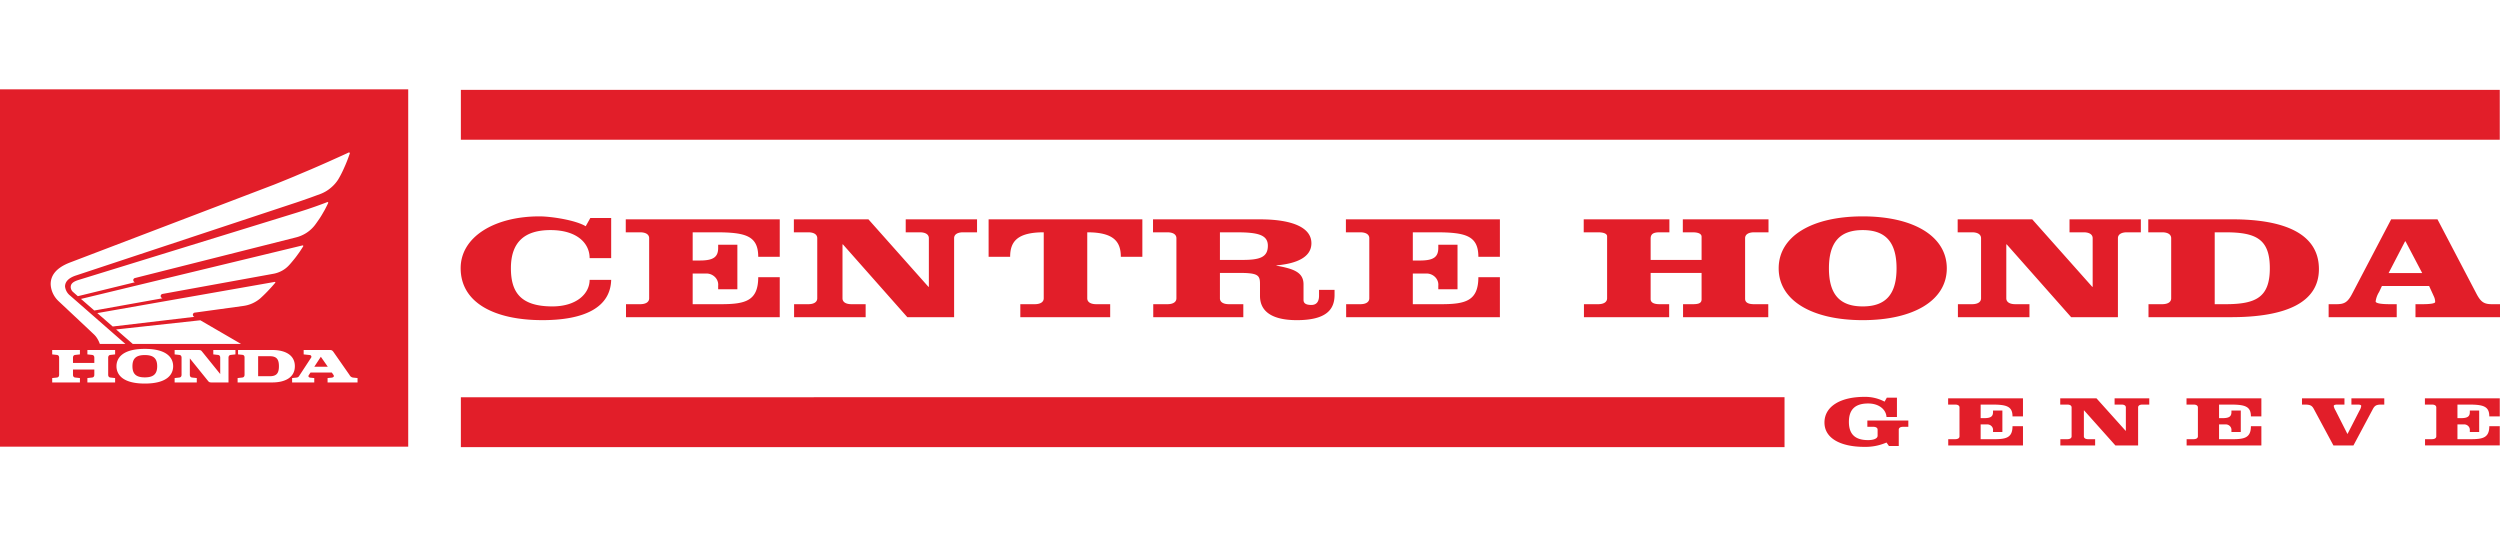
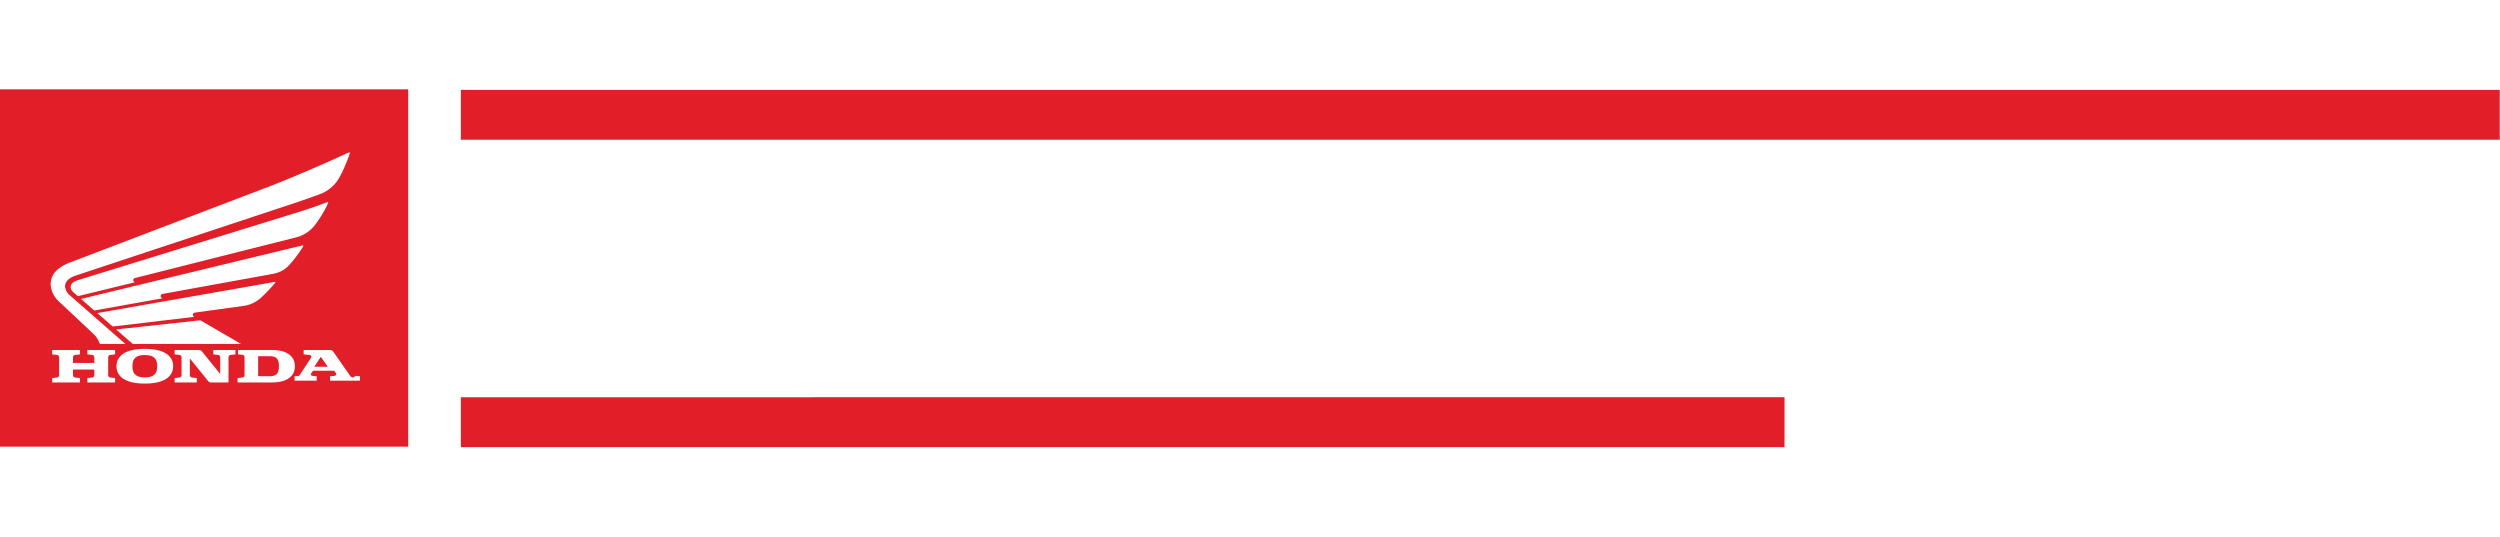
<svg xmlns="http://www.w3.org/2000/svg" xml:space="preserve" fill-rule="evenodd" stroke-linejoin="round" stroke-miterlimit="2" clip-rule="evenodd" viewBox="0 0 671 144">
  <g fill="#e21e29">
-     <path d="M123.697 24.114h547.241v13.392H123.697V24.114Zm0 82.504 355.271-.001v13.401l-355.271.001v-13.401ZM0 23.982h109.565v95.905H0V23.982Zm73.733 51.682-47.62 8.373 4.14 3.597 21.925-2.594a.615.615 0 0 1-.415-.588.593.593 0 0 1 .558-.55c.24-.029 12.187-1.68 13.003-1.791a8.774 8.774 0 0 0 4.523-2.018 36.927 36.927 0 0 0 1.866-1.804c.44-.462.753-.799 1.018-1.088.286-.31.899-1.005 1.144-1.318a.123.123 0 0 0 .032-.086c0-.075-.066-.137-.146-.137l-.028.003Zm7.45-9.792L21.734 80.231l3.578 3.111 18.292-3.283c-.323-.174-.481-.309-.481-.601 0-.275.209-.514.497-.566l29.764-5.412c1.658-.302 3.155-1.131 4.239-2.345.394-.413 1.093-1.262 1.609-1.912.388-.49.711-.962.971-1.313.26-.35.908-1.346 1.177-1.795a.157.157 0 0 0 .025-.086.168.168 0 0 0-.172-.163.168.168 0 0 0-.05.007Zm-7.865-16.221L18.792 70.453c-3.888 1.494-5.191 3.6-5.191 5.808.067 1.773.87 3.453 2.237 4.68l7.819 7.338c.206.194.801.765 1.387 1.316.461.407.851.888 1.153 1.425.243.41.443.844.596 1.296h6.864L18.846 79.357a3.616 3.616 0 0 1-1.389-2.459c0-1.668 1.602-2.529 2.974-2.974l58.661-19.426c.675-.204 3.991-1.37 4.192-1.443.823-.297 2.054-.753 2.683-.983a9.507 9.507 0 0 0 2.959-1.781 9.41 9.41 0 0 0 1.832-2.099 25.998 25.998 0 0 0 1.489-2.876 40.854 40.854 0 0 0 1.637-4.125.179.179 0 0 0 .013-.068c0-.113-.1-.207-.22-.207a.21.21 0 0 0-.104.024c-.555.28-3.272 1.496-5.472 2.484-1.553.69-3.11 1.371-4.671 2.044-.967.409-3.604 1.517-4.471 1.89-.894.382-4.824 1.976-5.641 2.294Zm-.24 44.288H63.89v1.18l1.097.109c.391.045.649.203.649.711l.001 4.616c0 .28-.062.718-.619.777l-1.242.136v1.182l9.3-.001c3.328 0 6.065-1.258 6.065-4.355 0-3.096-2.736-4.355-6.063-4.355Zm-.677 7.041-3.118.001v-5.374h3.118c1.838 0 2.463.819 2.463 2.687 0 1.869-.625 2.686-2.463 2.686Zm-15.154-5.861 1.242.138c.557.059.618.496.618.776v4.358l-4.913-6.081c-.221-.279-.413-.37-.941-.37H46.87v1.18l1.243.138c.556.059.617.496.617.776v4.522c0 .28-.061.718-.617.777l-1.243.136v1.181h5.945v-1.182l-1.243-.136c-.557-.059-.618-.496-.618-.777v-4.357l4.913 6.081c.223.28.414.371.943.371h4.521v-6.617c0-.28.061-.717.618-.776l1.243-.138v-1.18h-5.945v1.18Zm-33.791 0 1.244.138c.557.059.617.496.617.776v1.38H19.59v-1.38c0-.28.06-.717.618-.776l1.243-.138v-1.18h-7.442v1.18l1.243.138c.557.059.618.496.618.776v4.522c0 .28-.061.718-.618.777l-1.243.136v1.182h7.442v-1.182l-1.243-.136c-.558-.059-.618-.496-.618-.777v-1.38h5.727v1.38c0 .28-.06.718-.617.777l-1.244.136v1.182h7.442v-1.182l-1.243-.136c-.557-.059-.618-.496-.618-.777v-4.522c0-.28.061-.717.618-.776l1.243-.138v-1.18h-7.442v1.18Zm15.413-1.479c-6.044 0-7.604 2.482-7.604 4.654 0 2.173 1.56 4.655 7.604 4.655 6.044 0 7.604-2.482 7.604-4.655 0-2.172-1.561-4.654-7.604-4.654Zm0 7.649c-2.343 0-3.319-.922-3.319-2.995 0-2.072.976-2.995 3.319-2.995 2.344 0 3.318.922 3.318 2.995 0 2.074-.975 2.995-3.318 2.995Zm40.912-44.255L21.21 75.099c-1.354.416-2.233.907-2.233 1.963.023.52.265 1.007.666 1.34l1.25 1.097 15.312-3.74a.656.656 0 0 1-.439-.571.6.6 0 0 1 .455-.563L79.44 63.72a9.33 9.33 0 0 0 2.683-1.136 9.004 9.004 0 0 0 2.123-1.831c.378-.428 1.017-1.364 1.445-1.987.49-.712.917-1.476 1.401-2.314.188-.324.867-1.685.99-1.964.077-.175-.099-.296-.269-.235-1.057.419-2.089.787-3.18 1.177-.268.096-1.786.617-2.178.748-.392.13-1.866.603-2.674.856Zm15.001 44.312a1.227 1.227 0 0 1-.956-.684l-4.284-6.143c-.307-.441-.531-.58-.987-.58h-7.052v1.18l1.681.18a.47.47 0 0 1 .4.452.448.448 0 0 1-.105.283l-3.163 4.83a.88.88 0 0 1-.655.47l-1.258.133v1.182h5.946v-1.181l-1.025-.098c-.437-.043-.671-.33-.455-.664l.476-.725h5.708l.421.6c.37.529-.097.746-.5.787l-1.052.1v1.181h8.043v-1.181l-1.183-.122ZM84.354 98.44l1.758-2.682 1.869 2.682h-3.627Zm-48.716-6.125H64.7l-10.933-6.352-22.603 2.463 4.474 3.889Z" />
-     <path fill-rule="nonzero" d="M158.444 58.507h5.595v10.778h-5.784c0-4.078-3.477-7.53-10.499-7.53-6.899 0-10.628 3.169-10.628 10.227 0 6.259 2.421 10.258 11.126 10.258 6.524 0 10.001-3.447 10.001-7.128h5.784c-.186 7.287-6.962 10.814-18.46 10.814-12.865 0-21.939-4.67-21.939-13.944 0-8.403 9.074-13.907 21.133-13.907 3.106 0 9.695.988 12.429 2.652l1.242-2.22Zm15.79 5.43c0-.989-.873-1.585-2.427-1.585h-3.853v-3.483h41.331v10.064h-5.778c0-5.712-3.481-6.582-11.437-6.582h-6.155v7.57h1.928c3.604 0 4.911-.913 4.911-3.372v-.865h5.155v11.961h-5.155v-.949c.009-.095.015-.19.015-.285 0-1.621-1.398-2.964-3.124-3.003h-3.73v8.237h7.584c6.527 0 10.008-.866 10.008-7.247h5.778v10.733h-41.267v-3.486h3.789c1.555 0 2.427-.592 2.427-1.581V63.937Zm74.95 13.038h.123V63.937c0-.989-.872-1.585-2.424-1.585h-3.789v-3.483h19.144v3.482h-3.733c-1.552 0-2.422.596-2.422 1.585v21.195h-12.557L226.25 65.604h-.124v14.46c0 .989.87 1.581 2.422 1.581h3.791v3.486h-19.205v-3.486h3.795c1.551 0 2.421-.592 2.421-1.581V63.937c0-.989-.87-1.585-2.421-1.585h-3.855v-3.483h20.013l16.097 18.106Zm16.158-8.042V58.869h41.268v10.064h-5.78c0-4.044-1.862-6.582-9.01-6.582v17.713c0 .989.87 1.581 2.422 1.581h3.731v3.486h-24.118v-3.486h3.857c1.554 0 2.427-.592 2.427-1.581V62.351c-7.152 0-9.017 2.538-9.017 6.582h-5.78Zm50.406-4.996c0-.989-.87-1.585-2.428-1.585h-3.852v-3.483h28.652c8.698 0 13.861 2.172 13.861 6.417 0 3.761-3.979 5.465-9.386 5.942v.08c4.659.829 7.27 1.782 7.27 5.031v4.158c0 .759.434 1.351 2.116 1.351 1.613 0 2.049-1.227 2.049-2.459v-1.585h4.165v1.347c0 3.844-2.115 6.775-10.131 6.775-5.904 0-9.881-1.862-9.881-6.497V76.18c0-2.375-.624-2.931-5.656-2.931h-5.099v6.815c0 .989.87 1.58 2.424 1.58h3.855v3.487h-24.176v-3.486h3.789c1.558 0 2.428-.592 2.428-1.581V63.937Zm11.681 5.826h5.968c4.598 0 6.898-.636 6.898-3.804 0-2.932-2.671-3.607-8.391-3.607h-4.475v7.411Zm40.091-5.826c0-.989-.873-1.585-2.425-1.585h-3.855v-3.483h41.333v10.064h-5.781c0-5.712-3.48-6.582-11.434-6.582h-6.157v7.57h1.931c3.605 0 4.907-.913 4.907-3.372v-.865h5.16v11.961h-5.16v-.949c.01-.095.015-.192.015-.288 0-1.62-1.397-2.962-3.124-3h-3.729v8.237h7.586c6.525 0 10.005-.866 10.005-7.247h5.781v10.733h-41.267v-3.486h3.788c1.552 0 2.425-.592 2.425-1.581l.001-16.127Zm89.184 5.825v-6.223c0-.79-.87-1.188-2.422-1.188h-2.613v-3.482h22.998v3.482h-3.855c-1.557 0-2.427.596-2.427 1.585v16.247c0 1.029.87 1.462 2.427 1.462h3.791v3.486h-22.874v-3.486h2.553c1.552 0 2.422-.234 2.422-1.307V73.25h-13.673v7.013c0 .95.867 1.382 2.422 1.382l2.551-.001v3.487h-22.873v-3.486h3.789c1.557 0 2.426-.592 2.426-1.581v-16.64c0-.675-.869-1.073-2.426-1.073h-3.85v-3.482h22.995v3.482h-2.612c-1.555 0-2.422.358-2.422 1.705v5.706h13.673Zm65.816 2.26c0 8.598-8.89 13.904-22.562 13.904-13.671 0-22.561-5.306-22.561-13.904 0-8.597 8.89-13.947 22.561-13.947 13.672 0 22.562 5.349 22.562 13.947Zm-31.635-.001c0 6.931 2.859 10.219 9.073 10.219 6.218 0 9.075-3.288 9.075-10.218 0-6.934-2.857-10.267-9.075-10.267-6.214 0-9.073 3.333-9.073 10.267Zm70.665 4.953h.122V63.936c0-.989-.869-1.585-2.422-1.585h-3.791v-3.483h19.144v3.482h-3.73c-1.552 0-2.423.596-2.423 1.585V85.13h-12.555l-17.279-19.527h-.125v14.46c0 .989.871 1.581 2.426 1.581h3.79v3.486h-19.204v-3.486h3.793c1.549 0 2.419-.592 2.419-1.581V63.936c0-.989-.87-1.585-2.419-1.585h-3.857v-3.483h20.013l16.098 18.106Zm21.195-13.038c0-.989-.871-1.585-2.425-1.585h-3.725v-3.483h22.56c14.104 0 23.242 3.919 23.242 13.347 0 9.04-8.952 12.915-23.618 12.915h-22.123v-3.486h3.664c1.555 0 2.425-.592 2.425-1.581V63.936Zm11.683 17.708h2.86c8.203 0 11.933-1.819 11.933-9.662 0-7.844-3.73-9.631-11.933-9.631h-2.86v19.293Zm-82.234 32.909h-1.388c-.755 0-1.178.292-1.178.768v4.388h-2.629l-.663-.936a14.05 14.05 0 0 1-5.953 1.165c-6.284 0-10.696-2.251-10.696-6.524 0-4.316 4.26-6.894 10.696-6.894a11.115 11.115 0 0 1 5.438 1.281l.602-1.069h2.718v5.191h-2.805c-.092-1.889-1.877-3.629-4.925-3.629-3.509 0-5.166 1.642-5.166 4.943 0 3.302 1.657 4.888 5.166 4.888 1.148 0 2.538-.287 2.538-1.184v-1.619c0-.477-.424-.768-1.179-.768h-1.573v-1.677h10.997v1.676Zm13.734-5.208c0-.477-.423-.76-1.178-.76h-1.872v-1.681h20.09v4.847h-2.81c0-2.75-1.696-3.165-5.561-3.165h-2.991v3.642h.938c1.755 0 2.384-.438 2.384-1.62v-.424h2.51v5.764h-2.51v-.458c.004-.045.008-.089.008-.134 0-.785-.679-1.435-1.515-1.452h-1.815v3.973h3.684c3.174 0 4.868-.42 4.868-3.491h2.811v5.168h-20.063v-1.677h1.844c.755 0 1.178-.287 1.178-.764v-7.768Zm44.588 6.277h.064v-6.277c0-.477-.422-.76-1.181-.76h-1.842v-1.681h9.308v1.682h-1.816c-.755 0-1.18.282-1.18.76v10.208h-6.1l-8.398-9.406h-.059v6.965c0 .477.419.764 1.176.764h1.844v1.677h-9.335v-1.677h1.84c.756 0 1.18-.287 1.18-.764v-7.768c0-.477-.424-.76-1.18-.76h-1.871v-1.681h9.725l7.825 8.718Zm19.4-6.277c0-.477-.423-.76-1.178-.76h-1.877v-1.681h20.091v4.847h-2.808c0-2.75-1.691-3.165-5.557-3.165h-2.992v3.642h.936c1.752 0 2.385-.438 2.385-1.62v-.424h2.511v5.764h-2.511v-.458c.004-.045.006-.089.006-.133 0-.786-.68-1.437-1.517-1.453h-1.811v3.973h3.686c3.172 0 4.864-.42 4.864-3.491h2.808v5.168H586.89v-1.677h1.848c.754 0 1.178-.287 1.178-.764v-7.768Zm39.335-2.441v1.682h-1.936c-.604 0-.938.132-.938.397.088.423.252.829.485 1.201l3.172 6.258h.056l3.206-6.258c.237-.367.392-.776.454-1.201.03-.265-.303-.397-.903-.397h-1.727v-1.682h8.823v1.682h-.725c-1.328 0-1.813.225-2.328 1.179l-5.223 9.789h-5.376l-5.261-9.789c-.513-.954-.997-1.179-2.536-1.179h-.637v-1.682h11.394Zm24.647 2.441c0-.477-.421-.76-1.176-.76h-1.875v-1.681h20.092v4.847h-2.811c0-2.75-1.694-3.165-5.557-3.165h-2.993v3.642h.938c1.755 0 2.384-.438 2.384-1.62v-.424h2.512v5.764H662.9v-.458c.004-.045.006-.09.006-.135 0-.785-.677-1.435-1.513-1.451h-1.815v3.973h3.682c3.174 0 4.868-.42 4.868-3.491h2.81v5.168h-20.06v-1.677h1.844c.755 0 1.176-.287 1.176-.764v-7.768Zm.322-50.477 10.378 19.809c1.244 2.419 2.112 2.967 4.288 2.967H671v3.486h-22.685v-3.486h1.864c1.863 0 3.42-.159 3.42-.592a3.524 3.524 0 0 0-.316-1.426l-1.302-2.855h-12.679l-.745 1.589a6.384 6.384 0 0 0-.933 2.534c0 .636 2.175.75 3.855.75h1.801v3.487h-18.274v-3.487h2.115c2.175 0 3.045-.548 4.287-2.967l10.381-19.809h12.431Zm-13.116 14.416h9.011l-4.472-8.515h-.125l-4.414 8.515Z" />
+     <path d="M123.697 24.114h547.241v13.392H123.697V24.114Zm0 82.504 355.271-.001v13.401l-355.271.001v-13.401ZM0 23.982h109.565v95.905H0V23.982Zm73.733 51.682-47.62 8.373 4.14 3.597 21.925-2.594a.615.615 0 0 1-.415-.588.593.593 0 0 1 .558-.55c.24-.029 12.187-1.68 13.003-1.791a8.774 8.774 0 0 0 4.523-2.018 36.927 36.927 0 0 0 1.866-1.804c.44-.462.753-.799 1.018-1.088.286-.31.899-1.005 1.144-1.318a.123.123 0 0 0 .032-.086c0-.075-.066-.137-.146-.137l-.028.003Zm7.45-9.792L21.734 80.231l3.578 3.111 18.292-3.283c-.323-.174-.481-.309-.481-.601 0-.275.209-.514.497-.566l29.764-5.412c1.658-.302 3.155-1.131 4.239-2.345.394-.413 1.093-1.262 1.609-1.912.388-.49.711-.962.971-1.313.26-.35.908-1.346 1.177-1.795a.157.157 0 0 0 .025-.086.168.168 0 0 0-.172-.163.168.168 0 0 0-.05.007Zm-7.865-16.221L18.792 70.453c-3.888 1.494-5.191 3.6-5.191 5.808.067 1.773.87 3.453 2.237 4.68l7.819 7.338c.206.194.801.765 1.387 1.316.461.407.851.888 1.153 1.425.243.41.443.844.596 1.296h6.864L18.846 79.357a3.616 3.616 0 0 1-1.389-2.459c0-1.668 1.602-2.529 2.974-2.974l58.661-19.426c.675-.204 3.991-1.37 4.192-1.443.823-.297 2.054-.753 2.683-.983a9.507 9.507 0 0 0 2.959-1.781 9.41 9.41 0 0 0 1.832-2.099 25.998 25.998 0 0 0 1.489-2.876 40.854 40.854 0 0 0 1.637-4.125.179.179 0 0 0 .013-.068c0-.113-.1-.207-.22-.207a.21.21 0 0 0-.104.024c-.555.28-3.272 1.496-5.472 2.484-1.553.69-3.11 1.371-4.671 2.044-.967.409-3.604 1.517-4.471 1.89-.894.382-4.824 1.976-5.641 2.294Zm-.24 44.288H63.89v1.18l1.097.109c.391.045.649.203.649.711l.001 4.616c0 .28-.062.718-.619.777l-1.242.136v1.182l9.3-.001c3.328 0 6.065-1.258 6.065-4.355 0-3.096-2.736-4.355-6.063-4.355Zm-.677 7.041-3.118.001v-5.374h3.118c1.838 0 2.463.819 2.463 2.687 0 1.869-.625 2.686-2.463 2.686Zm-15.154-5.861 1.242.138c.557.059.618.496.618.776v4.358l-4.913-6.081c-.221-.279-.413-.37-.941-.37H46.87v1.18l1.243.138c.556.059.617.496.617.776v4.522c0 .28-.061.718-.617.777l-1.243.136v1.181h5.945v-1.182l-1.243-.136c-.557-.059-.618-.496-.618-.777v-4.357l4.913 6.081c.223.28.414.371.943.371h4.521v-6.617c0-.28.061-.717.618-.776l1.243-.138v-1.18h-5.945v1.18Zm-33.791 0 1.244.138c.557.059.617.496.617.776v1.38H19.59v-1.38c0-.28.06-.717.618-.776l1.243-.138v-1.18h-7.442v1.18l1.243.138c.557.059.618.496.618.776v4.522c0 .28-.061.718-.618.777l-1.243.136v1.182h7.442v-1.182l-1.243-.136c-.558-.059-.618-.496-.618-.777v-1.38h5.727v1.38c0 .28-.06.718-.617.777l-1.244.136v1.182h7.442v-1.182l-1.243-.136c-.557-.059-.618-.496-.618-.777v-4.522c0-.28.061-.717.618-.776l1.243-.138v-1.18h-7.442v1.18Zm15.413-1.479c-6.044 0-7.604 2.482-7.604 4.654 0 2.173 1.56 4.655 7.604 4.655 6.044 0 7.604-2.482 7.604-4.655 0-2.172-1.561-4.654-7.604-4.654Zm0 7.649c-2.343 0-3.319-.922-3.319-2.995 0-2.072.976-2.995 3.319-2.995 2.344 0 3.318.922 3.318 2.995 0 2.074-.975 2.995-3.318 2.995Zm40.912-44.255L21.21 75.099c-1.354.416-2.233.907-2.233 1.963.023.52.265 1.007.666 1.34l1.25 1.097 15.312-3.74a.656.656 0 0 1-.439-.571.6.6 0 0 1 .455-.563L79.44 63.72a9.33 9.33 0 0 0 2.683-1.136 9.004 9.004 0 0 0 2.123-1.831c.378-.428 1.017-1.364 1.445-1.987.49-.712.917-1.476 1.401-2.314.188-.324.867-1.685.99-1.964.077-.175-.099-.296-.269-.235-1.057.419-2.089.787-3.18 1.177-.268.096-1.786.617-2.178.748-.392.13-1.866.603-2.674.856Zm15.001 44.312a1.227 1.227 0 0 1-.956-.684l-4.284-6.143c-.307-.441-.531-.58-.987-.58h-7.052v1.18l1.681.18a.47.47 0 0 1 .4.452.448.448 0 0 1-.105.283l-3.163 4.83l-1.258.133v1.182h5.946v-1.181l-1.025-.098c-.437-.043-.671-.33-.455-.664l.476-.725h5.708l.421.6c.37.529-.097.746-.5.787l-1.052.1v1.181h8.043v-1.181l-1.183-.122ZM84.354 98.44l1.758-2.682 1.869 2.682h-3.627Zm-48.716-6.125H64.7l-10.933-6.352-22.603 2.463 4.474 3.889Z" />
  </g>
</svg>